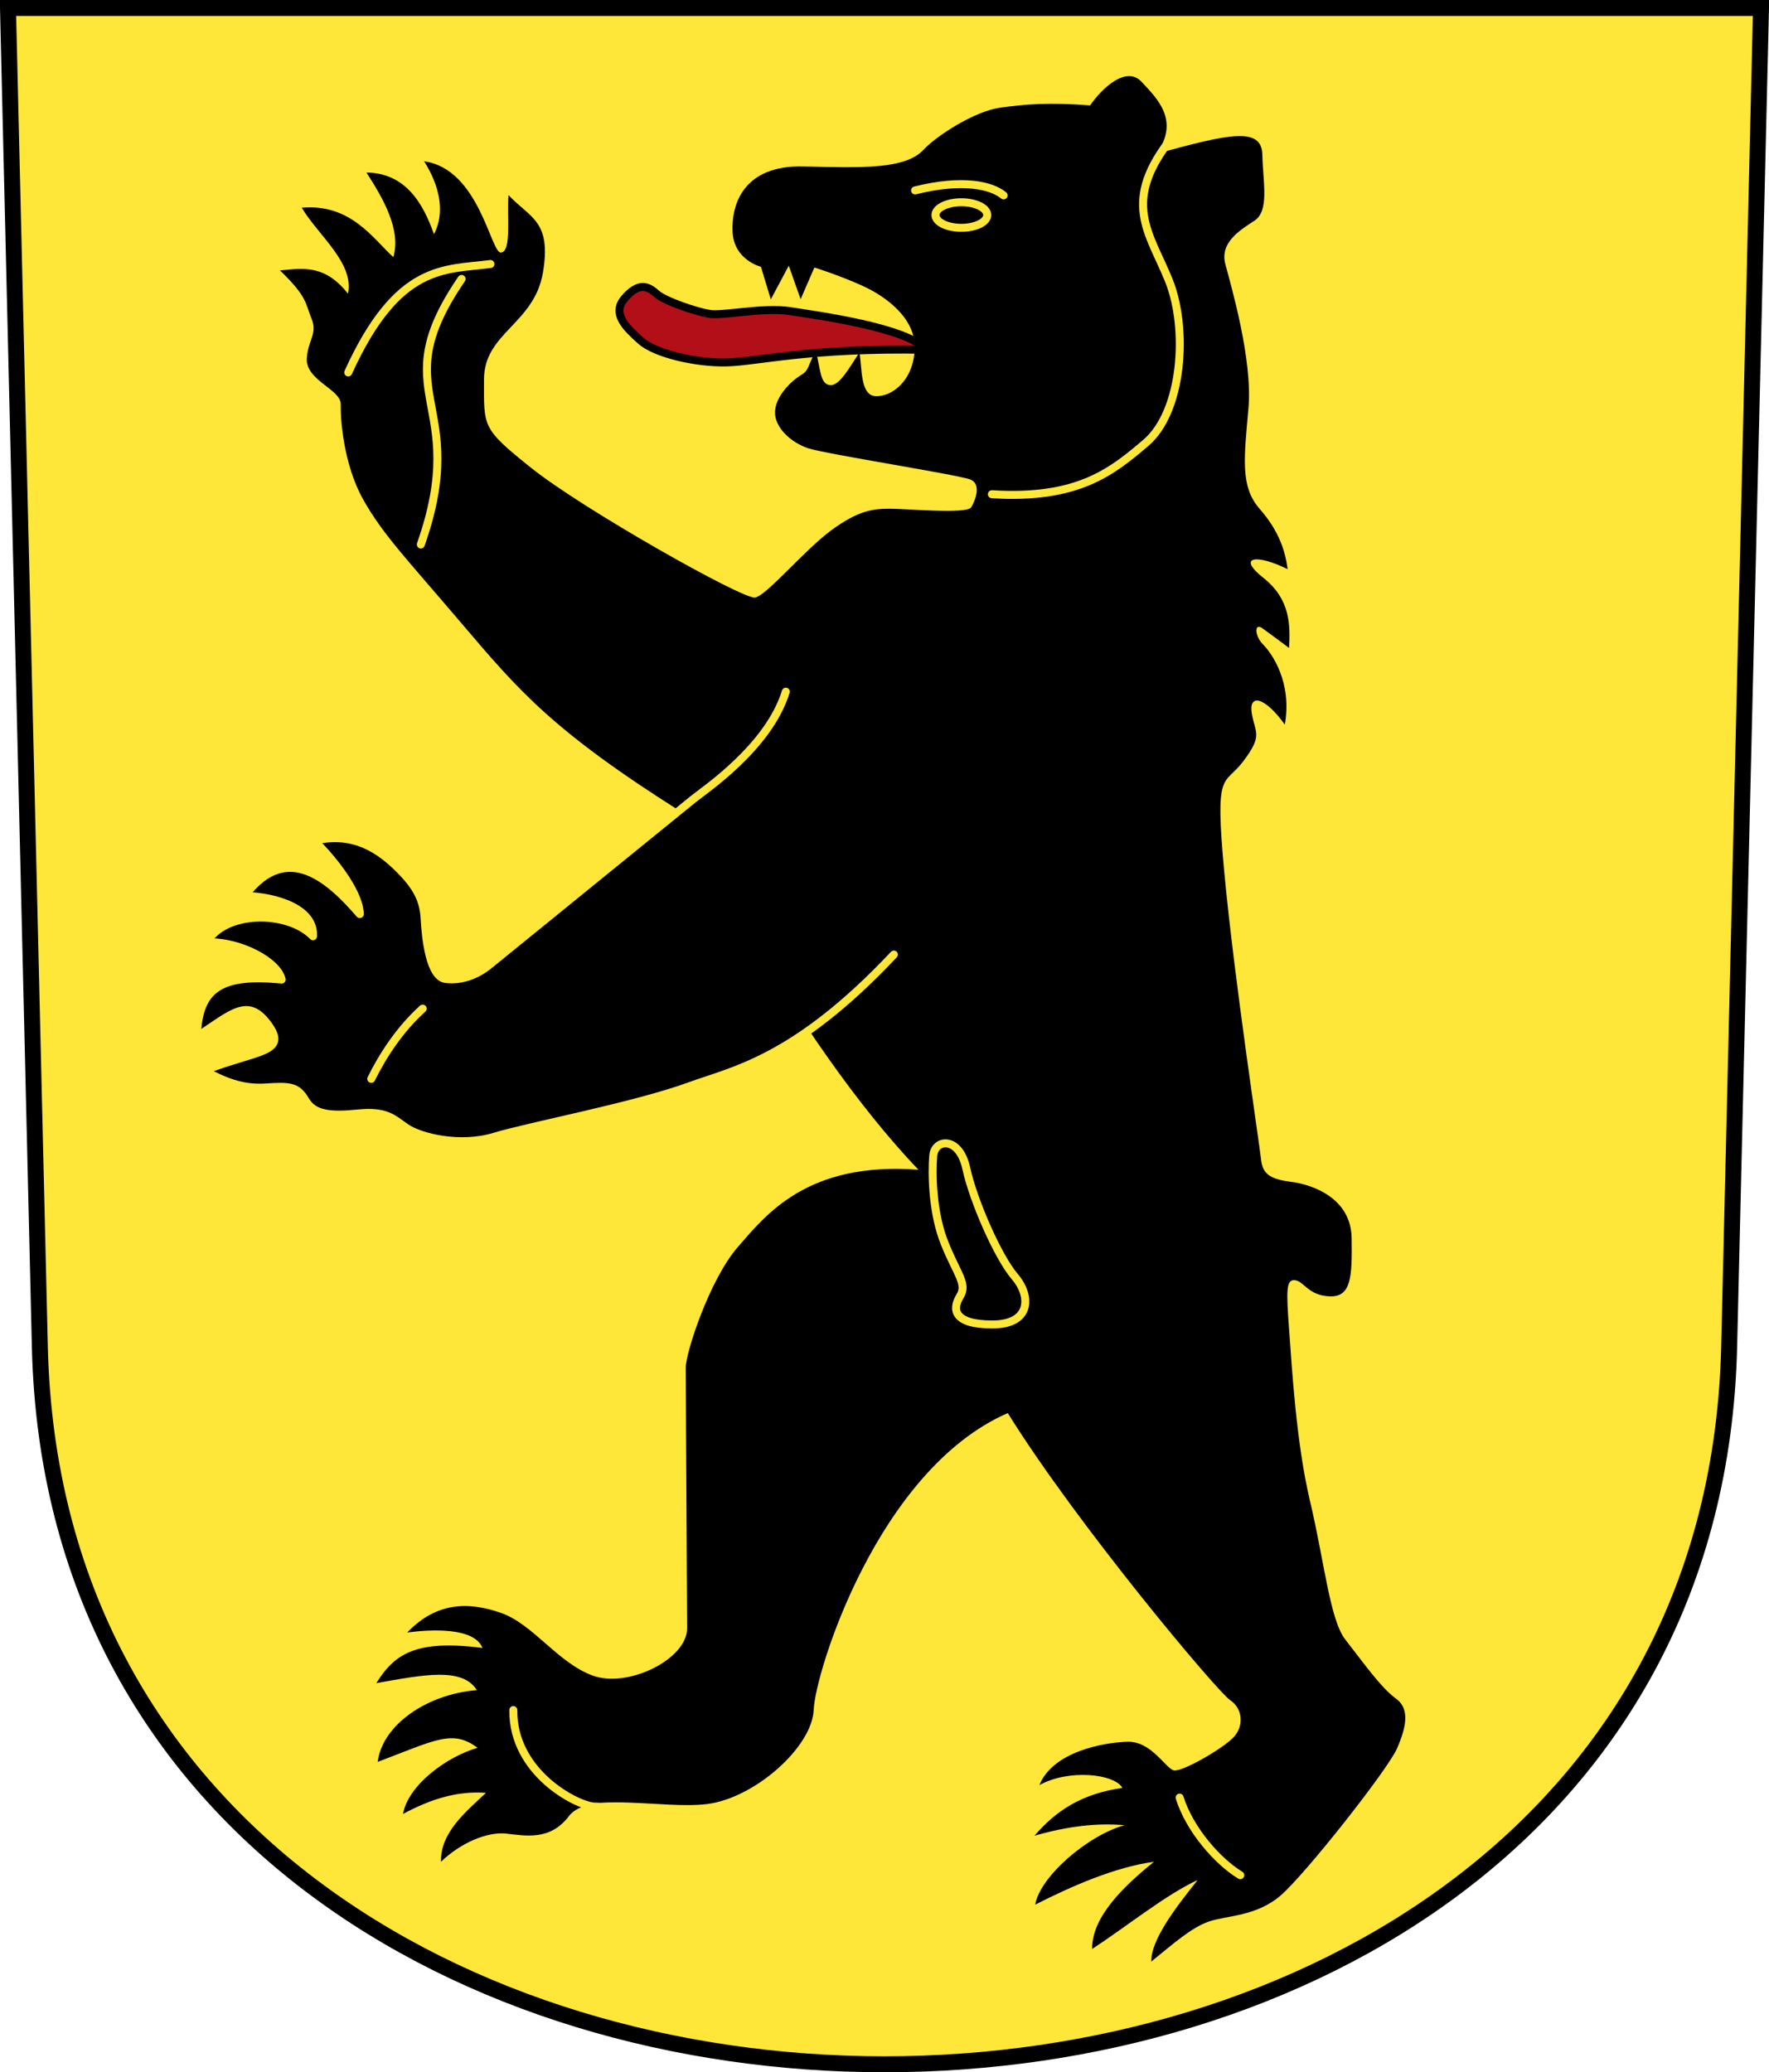
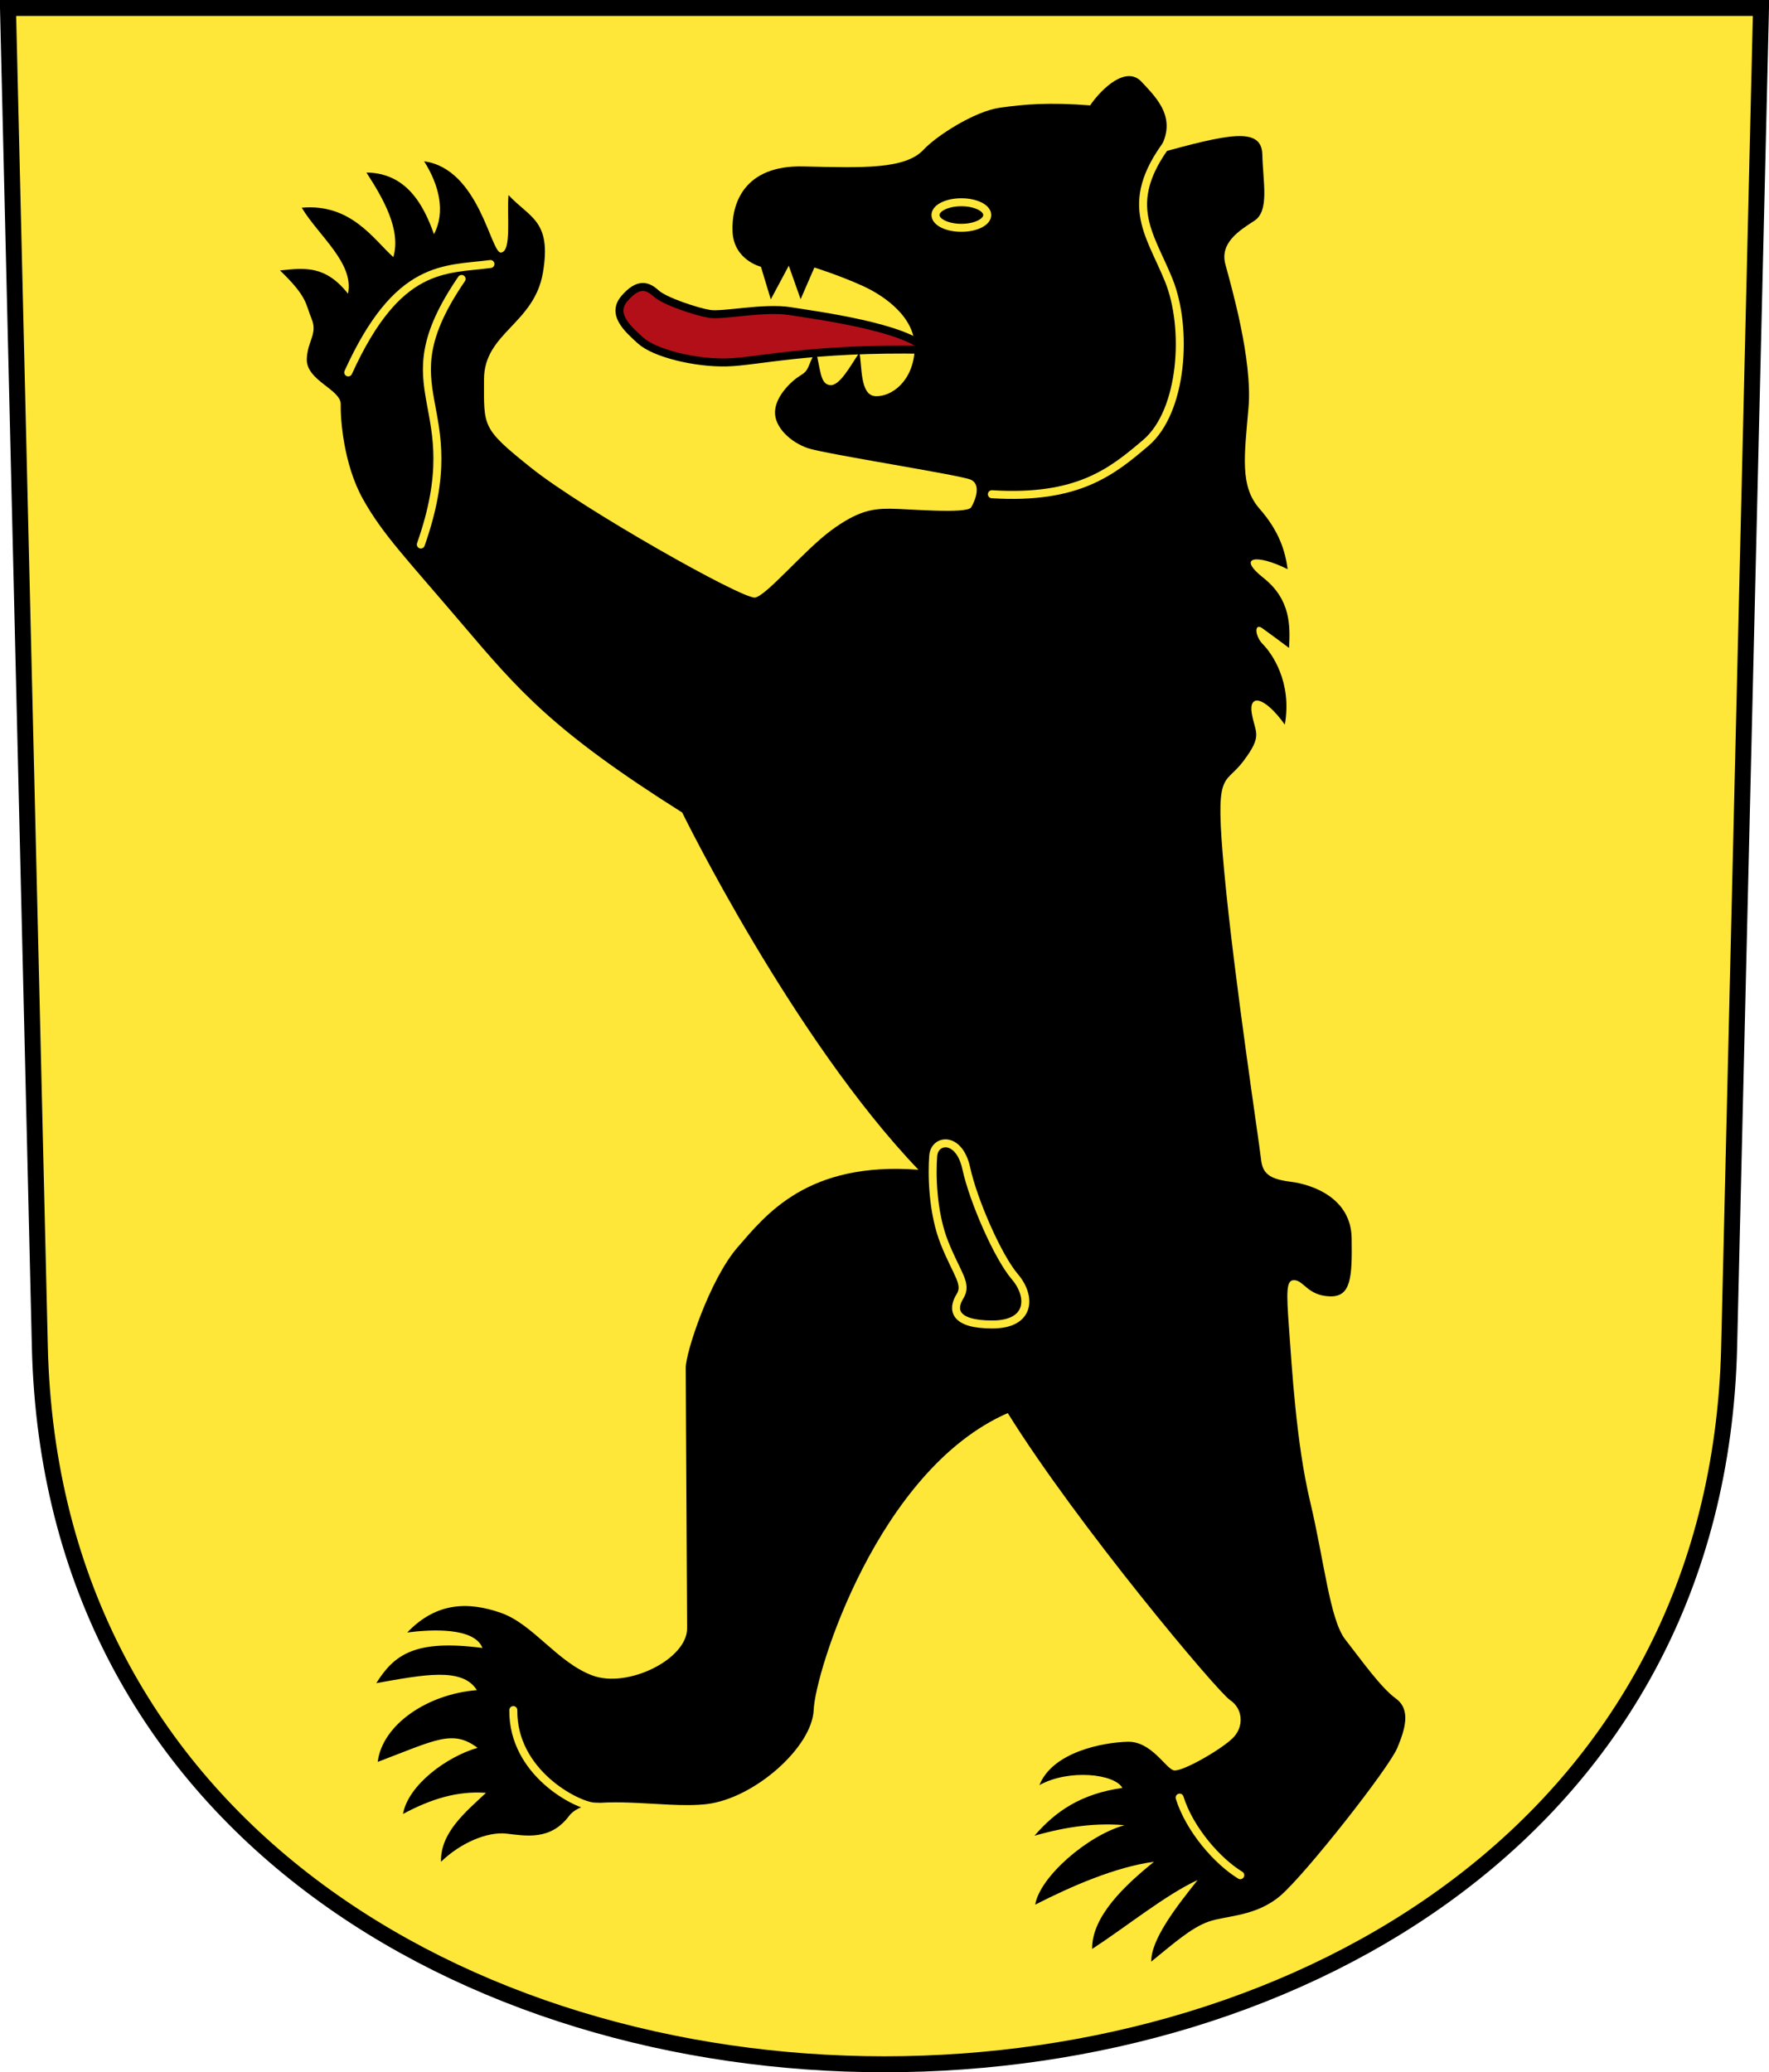
<svg xmlns="http://www.w3.org/2000/svg" version="1.0" width="221.631" height="259.606" id="svg2780">
  <defs id="defs2782" />
  <g transform="translate(-44.833,-783.181)" id="layer1">
    <path d="M 45.833,784.181 L 49.826,951.925 C 52.679,1071.742 258.619,1071.742 261.471,951.925 L 265.464,784.181 L 45.833,784.181 z" id="path3282" style="fill:#ffe739;fill-opacity:1;fill-rule:evenodd;stroke:#000000;stroke-width:2;stroke-linecap:butt;stroke-miterlimit:4;stroke-dashoffset:0;stroke-opacity:1" />
    <path d="M 160.873,826.999 C 146.16,826.735 139.728,828.497 135.852,828.585 C 131.887,828.673 126.866,827.44 125.104,825.854 C 123.39,824.312 121.403,822.506 123.077,820.568 C 124.795,818.579 125.936,818.938 127.042,819.951 C 128.099,820.92 132.15,822.256 133.738,822.506 C 135.411,822.771 140.538,821.642 143.781,822.154 C 147.024,822.666 158.494,824.18 160.873,826.999 z" id="path4339" style="opacity:1;fill:#b30f18;fill-opacity:1;fill-rule:evenodd;stroke:#000000;stroke-width:1px;stroke-linecap:butt;stroke-linejoin:miter;marker:none;marker-start:none;marker-mid:none;marker-end:none;stroke-miterlimit:4;stroke-dasharray:none;stroke-dashoffset:0;stroke-opacity:1;visibility:visible;display:inline;overflow:visible;enable-background:accumulate" />
    <path d="M 189.749,802.436 C 192.685,798.207 189.768,795.497 187.853,793.428 C 185.938,791.36 182.874,794.24 181.411,796.383 C 176.257,795.986 173.26,796.231 170.089,796.678 C 166.943,797.121 162.165,800.19 160.552,801.927 C 158.262,804.394 152.965,804.215 145.498,804.031 C 138.031,803.847 136.438,808.726 136.615,812.25 C 136.791,815.774 140.169,816.603 140.169,816.603 L 141.402,820.686 L 143.656,816.468 L 145.139,820.665 L 146.865,816.692 C 146.865,816.692 150.05,817.689 152.939,819.008 C 155.707,820.272 159.591,823.001 159.433,826.89 C 159.267,830.953 156.516,832.9 154.529,832.814 C 152.543,832.728 152.856,829.026 152.503,827.352 C 151.358,829.026 150.021,831.602 148.788,831.426 C 147.554,831.25 147.665,829.459 147.045,827.203 C 145.959,828.987 146.308,829.5 145.171,830.182 C 144.034,830.864 142.005,832.766 141.931,834.752 C 141.857,836.739 143.935,838.618 146.072,839.334 C 148.251,840.064 165.102,842.681 166.449,843.272 C 167.796,843.863 167.04,845.853 166.511,846.734 C 165.983,847.615 158.406,846.91 156.291,846.91 C 154.177,846.91 152.312,847.159 148.964,849.626 C 145.616,852.093 140.837,857.835 139.428,858.041 C 137.868,858.27 117.845,846.962 111.399,841.809 C 105.138,836.805 105.472,836.676 105.472,830.712 C 105.472,824.872 111.751,823.784 112.851,817.351 C 113.972,810.797 111.203,810.485 108.541,807.617 C 108.306,810.143 108.975,814.715 107.587,814.82 C 106.322,814.916 104.871,804.333 97.968,803.388 C 99.875,806.391 100.66,809.767 99.202,812.521 C 97.878,808.742 95.682,804.839 90.744,804.798 C 92.864,808.08 95.108,811.985 94.113,815.391 C 91.659,813.204 88.831,808.649 82.639,809.203 C 84.695,812.668 89.242,816.134 88.432,819.973 C 85.593,816.385 82.981,816.743 79.914,817.059 C 83.403,820.423 83.088,821.234 83.872,823.123 C 84.657,825.012 83.346,825.898 83.271,828.151 C 83.18,830.878 87.567,831.944 87.521,833.841 C 87.478,835.614 87.852,841.323 90.319,845.728 C 92.786,850.134 95.708,853.108 102.756,861.389 C 109.804,869.671 114.091,874.75 130.302,884.97 C 130.302,884.97 144.134,913.25 159.904,929.725 C 145.984,928.668 140.786,935.364 137.262,939.416 C 133.738,943.469 130.732,952.632 130.742,954.57 L 130.918,987.167 C 130.939,991.044 123.455,994.742 119.025,993.07 C 114.623,991.409 111.624,986.639 107.572,985.229 C 103.597,983.847 99.554,983.819 95.854,987.696 C 98.818,987.301 104.253,987.02 105.281,989.634 C 96.794,988.518 94.21,990.486 91.978,994.039 C 97.91,992.982 102.785,992.013 104.576,994.92 C 98.438,995.39 92.741,999.208 92.154,1003.907 C 99.496,1001.117 101.551,999.824 104.664,1002.144 C 100.846,1003.231 95.972,1006.784 95.325,1010.426 C 98.791,1008.576 102.08,1007.519 105.721,1007.783 C 103.196,1010.162 99.999,1012.739 100.083,1016.417 C 102.55,1014.038 105.886,1012.627 108.276,1012.893 C 110.655,1013.157 113.781,1013.806 116.117,1010.69 C 118.496,1007.519 127.84,1009.861 133.385,1009.193 C 139.364,1008.472 146.586,1002.055 146.777,997.387 C 146.967,992.631 154.838,967.301 171.092,960.208 C 179.77,974.172 197.347,995.096 198.932,996.154 C 200.518,997.211 200.694,999.325 199.461,1000.735 C 198.228,1002.144 192.913,1005.221 191.884,1004.964 C 190.856,1004.707 189.076,1001.309 186.118,1001.385 C 183.073,1001.46 176.723,1002.636 175.057,1006.814 C 178.757,1004.765 184.484,1005.404 185.453,1007.166 C 180.314,1007.9 177.113,1010.044 174.44,1013.157 C 178.64,1011.953 182.223,1011.542 185.717,1011.836 C 181.077,1013.128 175.116,1018.296 174.528,1021.791 C 179.08,1019.471 184.601,1017.063 189.417,1016.417 C 185.776,1019.354 181.606,1023.26 181.665,1027.341 C 186.07,1024.464 190.915,1020.528 194.88,1018.707 C 192.237,1022.026 189.041,1026.121 189.065,1028.927 C 191.796,1026.725 194.062,1024.673 196.289,1023.905 C 198.516,1023.138 202.2,1023.29 205.276,1020.646 C 208.402,1017.958 218.843,1004.699 219.9,1002.144 C 220.817,999.93 221.663,997.387 219.724,995.977 C 217.786,994.568 215.319,991.044 213.381,988.577 C 211.443,986.11 210.738,978.71 208.976,971.309 C 207.214,963.909 206.685,954.394 206.333,949.636 C 205.981,944.884 205.963,943.469 207.038,943.557 C 208.2,943.653 208.706,945.493 211.443,945.584 C 214.091,945.672 214.256,943.249 214.174,938.271 C 214.092,933.294 209.328,931.575 206.509,931.223 C 203.69,930.871 202.985,930.078 202.809,928.316 C 202.633,926.554 199.461,905.762 198.228,892.547 C 196.994,879.332 198.162,881.782 200.606,878.539 C 203.093,875.24 202.078,875.04 201.664,872.548 C 201.263,870.141 203.183,870.323 205.804,873.957 C 206.751,868.605 204.13,864.971 203.073,863.914 C 202.016,862.857 201.951,861.149 202.985,861.887 C 204.219,862.768 205.198,863.51 206.333,864.354 C 206.483,861.611 206.556,858.291 203.119,855.574 C 199.741,852.905 202.229,852.541 206.157,854.487 C 205.848,852.196 205.1,849.73 202.633,846.91 C 200.166,844.091 200.721,840.413 201.253,834.254 C 201.774,828.219 199.057,818.924 198.352,816.281 C 197.647,813.638 200.042,812.088 201.971,810.849 C 203.899,809.61 203.069,806.095 202.985,802.538 C 202.901,798.981 198.621,800.003 189.749,802.436 z" id="path4346" style="opacity:1;fill:#000000;fill-opacity:1;fill-rule:evenodd;stroke:none;stroke-width:1px;stroke-linecap:butt;stroke-linejoin:miter;marker:none;marker-start:none;marker-mid:none;marker-end:none;stroke-miterlimit:4;stroke-dasharray:none;stroke-dashoffset:0;stroke-opacity:0.55;visibility:visible;display:inline;overflow:visible;enable-background:accumulate" />
    <path d="M 123.846,1009.876 C 122.746,1009.156 121.479,1009.649 119.229,1009.501 C 117.102,1009.361 109.061,1005.291 109.144,997.416" id="path4325" style="fill:none;fill-opacity:0.75;fill-rule:evenodd;stroke:#ffe739;stroke-width:1px;stroke-linecap:round;stroke-linejoin:round;stroke-opacity:1" />
    <path d="M 192.622,1008.38 C 193.868,1012.367 197.357,1016.355 200.222,1018.099" id="path4327" style="fill:none;fill-opacity:0.75;fill-rule:evenodd;stroke:#ffe739;stroke-width:1px;stroke-linecap:round;stroke-linejoin:round;stroke-opacity:1" />
    <path d="M 97.557,851.392 C 103.911,833.326 92.698,832.703 102.665,818.126" id="path4331" style="fill:none;fill-opacity:0.75;fill-rule:evenodd;stroke:#ffe739;stroke-width:1px;stroke-linecap:round;stroke-linejoin:round;stroke-opacity:1" />
    <path d="M 88.462,829.838 C 94.691,816.132 100.547,817.004 106.279,816.257" id="path4333" style="fill:none;fill-opacity:0.75;fill-rule:evenodd;stroke:#ffe739;stroke-width:1px;stroke-linecap:round;stroke-linejoin:round;stroke-opacity:1" />
-     <path d="M 159.48,807.037 C 165.461,805.542 169.074,806.414 170.569,807.66" id="path4335" style="opacity:1;fill:none;fill-opacity:1;fill-rule:evenodd;stroke:#ffe739;stroke-width:1px;stroke-linecap:round;stroke-linejoin:round;marker:none;marker-start:none;marker-mid:none;marker-end:none;stroke-miterlimit:4;stroke-dasharray:none;stroke-dashoffset:0;stroke-opacity:1;visibility:visible;display:inline;overflow:visible;enable-background:accumulate" />
    <path d="M 168.077,809.591 A 3.239,1.6 0 1 1 161.598,809.591 A 3.239,1.6 0 1 1 168.077,809.591 z" transform="translate(0.441,0.529)" id="path4337" style="opacity:1;fill:none;fill-opacity:1;fill-rule:evenodd;stroke:#ffe739;stroke-width:1px;stroke-linecap:round;stroke-linejoin:round;marker:none;marker-start:none;marker-mid:none;marker-end:none;stroke-miterlimit:4;stroke-dasharray:none;stroke-dashoffset:0;stroke-opacity:1;visibility:visible;display:inline;overflow:visible;enable-background:accumulate" />
    <path d="M 169.102,845.097 C 179.912,845.771 184.178,842.242 188.391,838.659 C 193.023,834.718 193.694,824.311 191.268,818.301 C 188.828,812.261 185.171,808.435 191.835,800.201" id="path3318" style="opacity:1;fill:none;fill-opacity:1;fill-rule:evenodd;stroke:#ffe739;stroke-width:1px;stroke-linecap:round;stroke-linejoin:round;marker:none;marker-start:none;marker-mid:none;marker-end:none;stroke-miterlimit:4;stroke-dasharray:none;stroke-dashoffset:0;stroke-opacity:1;visibility:visible;display:inline;overflow:visible;enable-background:accumulate" />
-     <path d="M 156.82,902.766 C 144.398,915.982 136.557,917.303 131.271,919.241 C 124.362,921.774 111.095,924.271 106.779,925.585 C 102.463,926.898 97.44,925.673 95.678,924.439 C 94.064,923.31 93.211,922.325 89.687,922.677 C 86.163,923.03 84.131,922.814 83.079,921.003 C 82.066,919.258 81.087,919.221 78.146,919.418 C 75.117,919.62 72.86,918.625 70.393,917.303 C 77.06,914.693 81.061,915.091 78.354,911.47 C 75.88,908.16 74.045,910.037 69.508,913.06 C 69.639,906.708 72.853,905.202 80.12,905.898 C 79.643,903.666 74.938,901.082 70.76,901.23 C 72.929,897.307 80.824,897.172 84.049,900.473 C 84.252,897.08 79.609,895.537 75.495,895.404 C 80.8,888.327 86.281,893.496 89.911,897.696 C 89.893,895.337 87.238,891.518 84.217,888.506 C 89.238,887.273 92.588,889.789 94.831,892.031 C 97.074,894.274 97.909,895.924 98.034,898.291 C 98.159,900.658 98.672,905.576 100.666,905.825 C 102.659,906.074 104.592,905.314 106.102,904.087 L 131.696,883.288 C 133.07,882.172 141.134,876.809 143.283,869.832" id="path4321" style="opacity:1;fill:#000000;fill-opacity:1;fill-rule:evenodd;stroke:#ffe739;stroke-width:1px;stroke-linecap:round;stroke-linejoin:round;marker:none;marker-start:none;marker-mid:none;marker-end:none;stroke-miterlimit:4;stroke-dasharray:none;stroke-dashoffset:0;stroke-opacity:1;visibility:visible;display:inline;overflow:visible;enable-background:accumulate" />
-     <path d="M 97.789,909.539 C 94.92,912.127 92.792,915.409 91.345,918.338" id="path4329" style="fill:none;fill-opacity:0.75;fill-rule:evenodd;stroke:#ffe739;stroke-width:1px;stroke-linecap:round;stroke-linejoin:round;stroke-opacity:1" />
    <path d="M 161.754,927.963 C 161.578,930.078 161.608,934.999 163.163,938.888 C 164.749,942.852 166.076,944.019 165.102,945.584 C 164.088,947.211 164.308,949.108 169.154,949.108 C 174,949.108 174.088,945.584 171.973,943.117 C 169.859,940.65 166.775,933.602 165.894,929.549 C 165.009,925.477 161.929,925.854 161.754,927.963 z" id="path4323" style="opacity:1;fill:#000000;fill-opacity:1;fill-rule:evenodd;stroke:#ffe739;stroke-width:1px;stroke-linecap:round;stroke-linejoin:round;marker:none;marker-start:none;marker-mid:none;marker-end:none;stroke-miterlimit:4;stroke-dasharray:none;stroke-dashoffset:0;stroke-opacity:1;visibility:visible;display:inline;overflow:visible;enable-background:accumulate" />
  </g>
</svg>